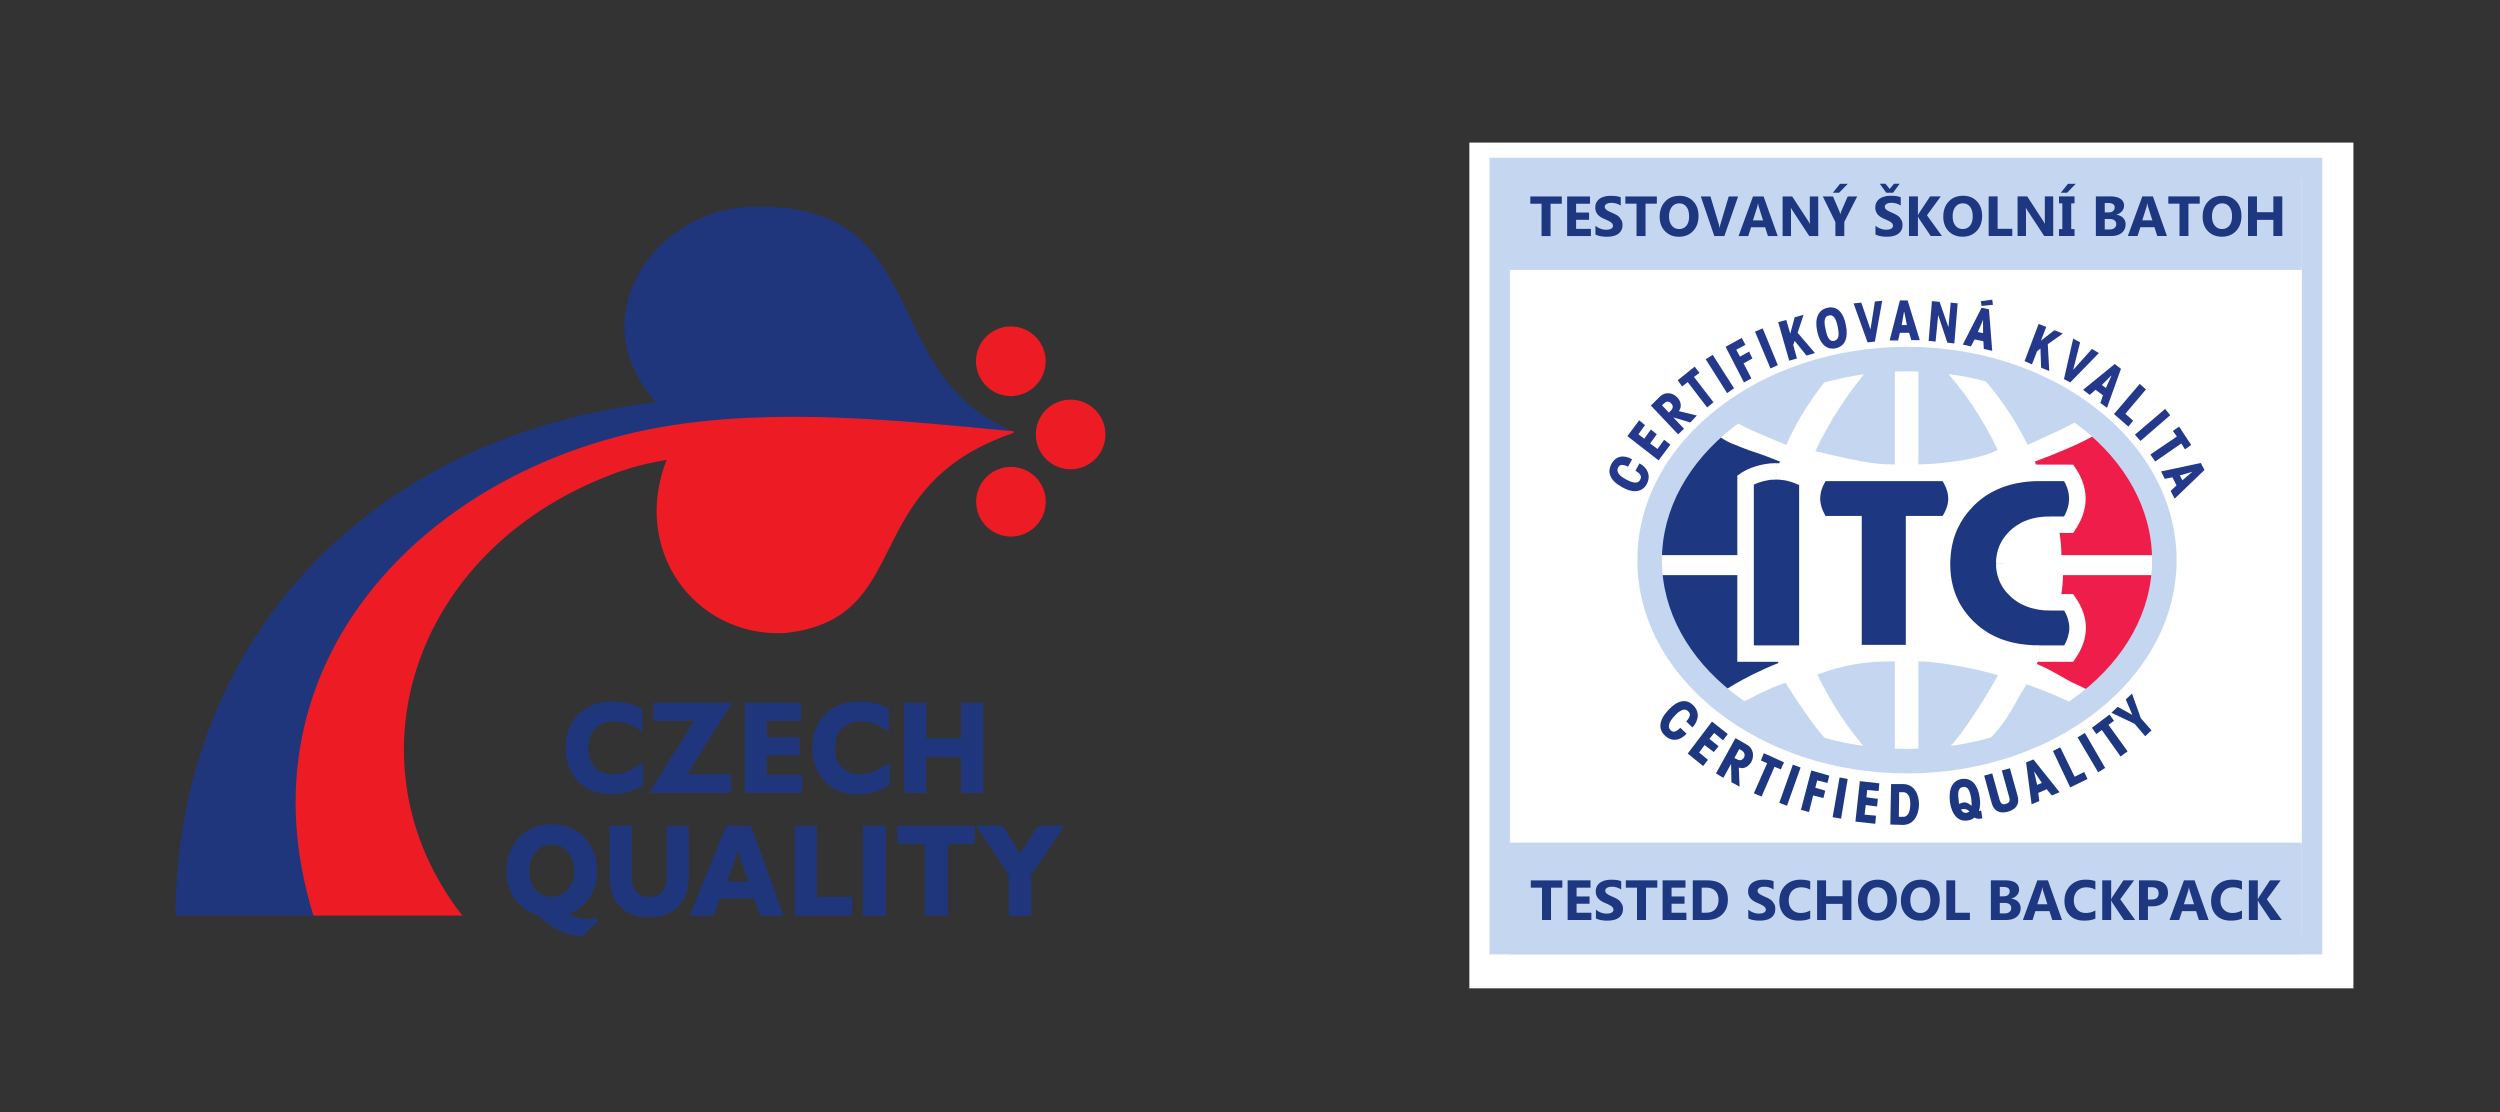
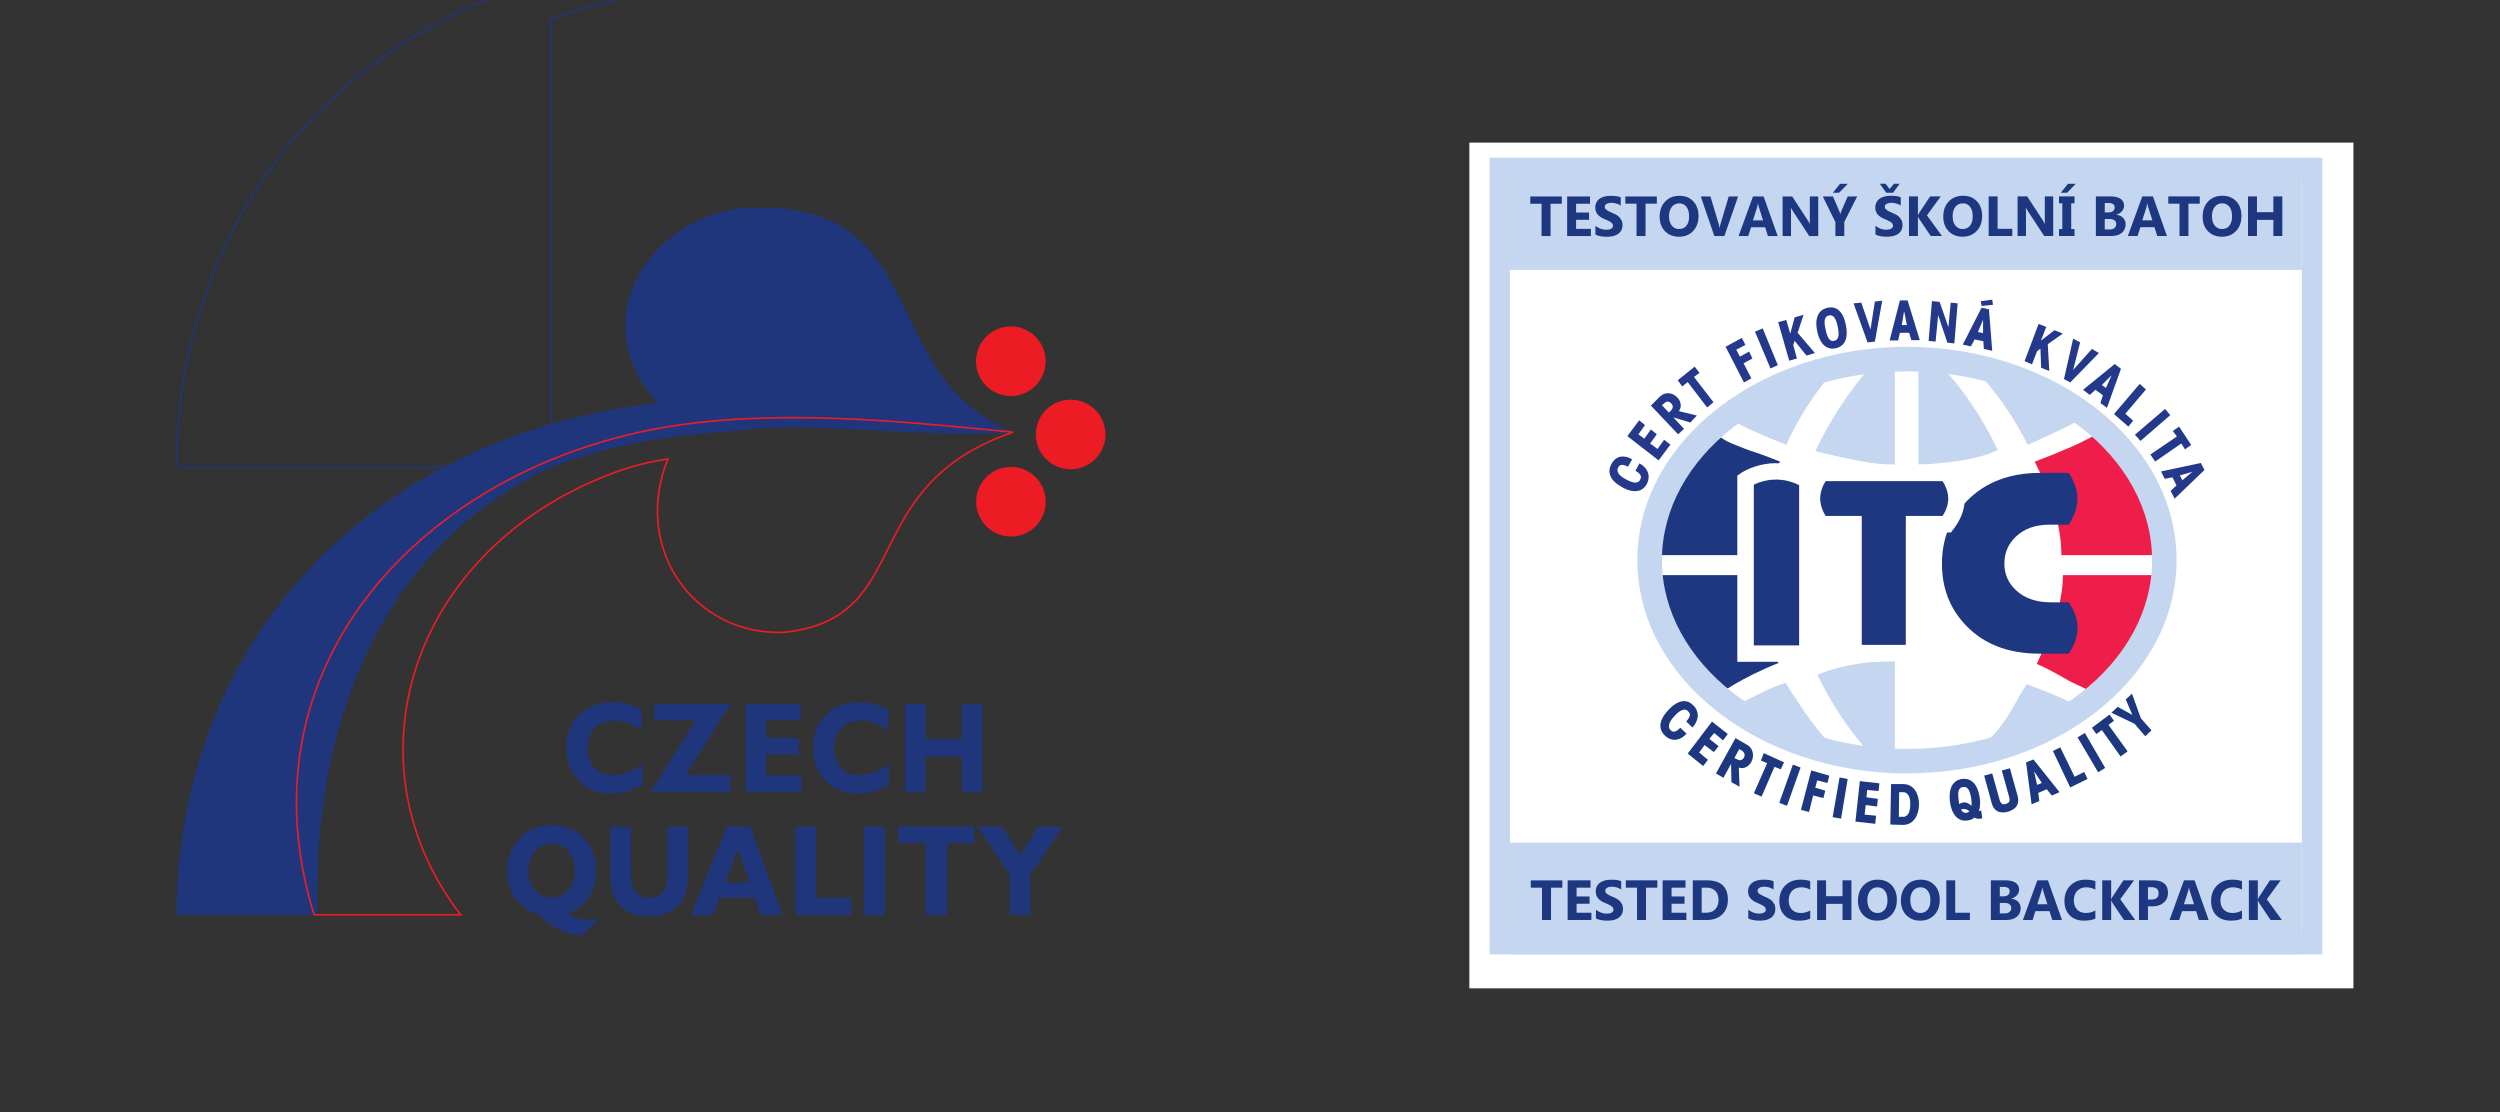
<svg xmlns="http://www.w3.org/2000/svg" id="svg1" width="1000" height="445" version="1.1" viewBox="0 0 264.583 117.74">
  <rect x="0" y="0" width="264.583" height="117.74" fill="#333333" stroke="none" />
  <defs id="defs1">
    <clipPath id="clip-18">
      <path id="path19" d="M1089.871 1601.516h64.438v61.644h-64.438zm0 0" clip-rule="nonzero" />
    </clipPath>
    <clipPath id="clip-19">
      <path id="path20" d="M983.172 1601.516h92.84v61.789h-92.84zm0 0" clip-rule="nonzero" />
    </clipPath>
  </defs>
  <g id="layer1">
    <g id="g97" clip-path="url(#clip-18)" transform="matrix(1.452 0 0 1.452 -1426.986 -2310.312)">
      <path id="path97" fill="#fff" fill-opacity="1" fill-rule="nonzero" d="M1089.871 1663.305h64.438v-61.79h-64.438zm0 0" />
    </g>
    <path id="path98" fill="#c5d7f0" fill-opacity="1" fill-rule="evenodd" d="M205.434 38.735c2.341 2.455 4.331 5.432 5.993 8.879-1.497.8-4.394 1.378-8.397 1.57V38.6h.912c.743 0 1.327.05 1.492.192v-.056" style="stroke-width:1.452" />
    <path id="path99" fill="#c5d7f0" fill-opacity="1" fill-rule="evenodd" d="M220.073 44.416c-.578.414-2.489 1.321-5.477 2.67-1.429-2.868-3.17-5.375-5.08-7.438a32.473 32.473 0 0 1 10.558 4.768" style="stroke-width:1.452" />
    <path id="path100" fill="#ee1d4a" fill-opacity="1" fill-rule="evenodd" d="M221.752 46.015c1.99 1.457 3.566 3.447 4.723 5.76 1.185 2.4 1.763 4.712 1.763 6.975h-10.075c0-2.92-.993-6.31-2.818-9.894 2.818-1.055 5.057-2.041 6.407-2.841" style="stroke-width:1.452" />
    <path id="path101" fill="#fff" fill-opacity="1" fill-rule="evenodd" d="M203.03 51.061c2.404 0 5.579-.414 9.224-1.633.494.805 1.186 2.047 1.679 4.083.539 2.04.913 3.833.913 5.239H203.03V51.06" style="stroke-width:1.452" />
    <path id="path102" fill="#fff" fill-opacity="1" fill-rule="evenodd" d="M214.846 60.87c0 2.455-.913 5.296-2.592 8.466-.997-.386-2.489-.772-4.314-1.106-1.928-.408-3.584-.55-4.91-.465V60.87h11.816" style="stroke-width:1.452" />
    <path id="path103" fill="#ee1d4a" fill-opacity="1" fill-rule="evenodd" d="M228.238 60.87c0 2.234-.663 4.633-1.843 7.003-1.247 2.455-2.823 4.388-4.479 5.71-.414-.25-1.344-.8-2.256-1.191-.874-.357-2.45-1.458-4.105-2.12 1.944-4.106 2.772-6.89 2.772-9.402h9.911" style="stroke-width:1.452" />
    <path id="path104" fill="#c5d7f0" fill-opacity="1" fill-rule="evenodd" d="M220.073 74.853c-2.574 1.984-6.078 3.39-10.223 4.048a15.537 15.537 0 0 0 2.155-2.399c.584-.799 1.123-1.763 1.576-2.59.46-.88 1.14-1.736.85-1.515 3.153 1.129 5.064 2.064 5.642 2.456" style="stroke-width:1.452" />
-     <path id="path105" fill="#c5d7f0" fill-opacity="1" fill-rule="evenodd" d="m205.598 79.814-2.568.136v-9.979c2.653.136 5.573.686 8.436 1.491-2.279 3.997-4.354 7.025-5.868 8.352" style="stroke-width:1.452" />
    <path id="path106" fill="#c5d7f0" fill-opacity="1" fill-rule="evenodd" d="M188.968 72.261c1.95 3.113 3.73 5.568 4.916 6.64-3.42-.658-6.906-2.12-10.405-4.105 1.82-.885 3.669-1.962 5.489-2.535" style="stroke-width:1.452" />
    <path id="path107" fill="#c5d7f0" fill-opacity="1" fill-rule="evenodd" d="M200.54 69.97v9.98l-2.59-.137c-2.24-2.511-3.981-5.074-5.62-8.408 1.078-.414 3.708-1.435 8.21-1.435" style="stroke-width:1.452" />
    <path id="path108" fill="#1d3780" fill-opacity="1" fill-rule="evenodd" d="M185.464 60.87c0 2.376.85 5.075 2.761 9.293-4.003 1.6-6.242 3.278-6.492 3.42-1.99-1.656-3.583-3.782-4.66-6.147-1.078-2.455-1.662-4.717-1.662-6.566h10.053" style="stroke-width:1.452" />
    <path id="path109" fill="#fff" fill-opacity="1" fill-rule="evenodd" d="M200.54 60.87v6.895c-2.341 0-5.409.522-9.083 1.57-.493-.714-1.157-2.12-1.74-3.968-.664-1.928-.993-3.448-.993-4.497h11.816" style="stroke-width:1.452" />
    <path id="path110" fill="#fff" fill-opacity="1" fill-rule="evenodd" d="M200.54 51.305v7.445h-11.816c0-2.926.907-5.818 2.529-9.237 3.878 1.242 7.025 1.792 9.287 1.792" style="stroke-width:1.452" />
    <path id="path111" fill="#c5d7f0" fill-opacity="1" fill-rule="evenodd" d="M197.95 38.735c.249 0 .578-.086.748-.086.25 0 .578-.05.907-.05h.935v10.585c-.935 0-2.177-.107-3.668-.385s-3.153-.664-4.752-1.05c1.497-3.197 3.505-6.23 5.83-8.958v-.056" style="stroke-width:1.452" />
    <path id="path112" fill="#c5d7f0" fill-opacity="1" fill-rule="evenodd" d="M193.72 39.648c-1.849 2.256-3.505 4.768-4.667 7.439-3.005-1.208-4.916-2.064-5.58-2.592 2.49-2.256 5.994-3.912 10.246-4.847" style="stroke-width:1.452" />
    <path id="path113" fill="#1d3780" fill-opacity="1" fill-rule="evenodd" d="M188.39 48.856c-.579.935-1.242 2.45-1.826 4.462-.686 2.041-1.1 3.89-1.1 5.432h-10.217c.578-5.375 2.818-9.679 6.486-12.735.335.272.913.663 1.576.936.664.243 1.577.663 2.404.907.85.278 1.849.663 2.677.998" style="stroke-width:1.452" />
    <path id="path114" fill="#1d3780" fill-opacity="1" fill-rule="evenodd" d="M218.94 69.177h-3.108c-3.26 0-5.834-.981-7.733-2.948-1.713-1.764-2.575-3.947-2.575-6.55 0-2.619.868-4.83 2.608-6.628 1.934-2.007 4.542-3.005 7.82-3.005h2.987c1.22 1.815 1.22 3.64 0 5.483h-2.075c-1.457 0-2.63.425-3.52 1.27-.812.766-1.214 1.718-1.214 2.852 0 1.123.414 2.059 1.242 2.83.907.844 2.131 1.264 3.674 1.264h1.893c1.248 1.809 1.248 3.623 0 5.432" style="stroke-width:1.452" />
-     <path id="path115" fill="#fff" fill-opacity="1" fill-rule="nonzero" d="M215.832 68.304h3.107v1.74h-3.107zm-8.363-1.475 1.265-1.207.158.17.34.306.17.147.176.148.182.136.181.13.187.126.193.125.193.119.198.107.409.215.21.09.43.182.221.08.233.074.227.068.232.068.238.063.244.056.25.051.25.045.254.04.261.033.266.029.267.023.272.023.278.017h.573v1.741l-.635-.014-.318-.015-.306-.023-.306-.03-.3-.034-.301-.04-.295-.044-.295-.05-.29-.063-.277-.069-.283-.068-.284-.08-.266-.085-.273-.086-.266-.101-.26-.102-.511-.227-.25-.119-.244-.13-.238-.143-.238-.136-.232-.148-.227-.158-.227-.165-.221-.164-.21-.17-.215-.182-.204-.187-.199-.193-.198-.198zm-2.824-7.15h1.758v.227l.015.222v.22l.023.216.017.21.023.215.034.205.033.21.04.198.044.204.045.198.051.193.057.193.062.193.063.187.147.363.08.187.17.351.09.176.102.176.204.329.113.17.119.164.119.159.125.159.13.159.137.158.142.153.142.148-1.264 1.207-.176-.181-.164-.181-.165-.188-.306-.385-.147-.193-.143-.198-.26-.409-.125-.21-.12-.203-.112-.216-.108-.221-.107-.216-.096-.22-.09-.227-.086-.227-.08-.227-.073-.232-.069-.233-.068-.238-.056-.238-.051-.238-.045-.244-.04-.244-.039-.25-.029-.249-.029-.255-.017-.25-.014-.26v-.256zm2.852-7.234 1.27 1.207-.147.16-.283.317-.131.158-.125.16-.119.17-.125.164-.107.17-.108.176-.107.17-.09.176-.096.175-.09.176-.09.182-.074.18-.08.188-.068.187-.136.386-.051.192-.05.199-.052.204-.045.204-.033.199-.04.215-.027.204-.029.216-.033.43-.015.222-.014.227v.226h-1.758l.014-.521.015-.261.023-.255.023-.25.035-.255.034-.25.039-.249.101-.487.057-.239.062-.243.148-.465.08-.233.181-.453.096-.227.101-.221.108-.222.119-.215.119-.21.125-.21.13-.21.137-.203.147-.199.142-.204.477-.578.17-.187.175-.182zm8.454-3.272v1.747h-.572l-.284.017-.272.023-.272.018-.267.033-.26.033-.261.045-.5.09-.249.063-.238.056-.238.074-.232.074-.227.074-.227.08-.221.096-.216.09-.215.097-.204.102-.21.113-.397.227-.193.125-.192.13-.188.137-.362.283-.176.16-.176.152-.17.165-.164.17-1.27-1.208.198-.199.204-.192.21-.193.215-.182.216-.175.227-.17.226-.165.227-.159.233-.147.238-.147.499-.272.25-.125.254-.12.522-.215.544-.193.278-.085.272-.074.284-.074.289-.069.289-.062.295-.05.3-.052.3-.039.307-.035.306-.027.312-.023.312-.015.317-.014zm3.72.391-.732 1.356h-2.988v-1.747h2.988zm-.732-.39h.471l.26.39zm0 7.228v-1.74l-.737.39.096-.152.096-.148.159-.294.068-.148.062-.142.057-.142.05-.148.046-.136.039-.143.029-.142.029-.136.017-.137.024-.272v-.273l-.024-.272-.017-.136-.029-.137-.029-.142-.08-.272-.17-.425-.074-.148-.08-.142-.08-.147-.09-.148-.095-.147 1.463-.964.124.193.12.192.113.193.101.199.09.198.09.193.08.204.068.198.063.205.056.204.09.408.03.21.017.204.017.21v.408l-.017.21-.018.204-.029.21-.09.408-.056.204-.063.204-.068.199-.08.204-.085.204-.096.192-.102.199-.226.397-.125.187zm.738-.396-.261.396h-.477l.738-.396m-2.807-1.344h2.07v1.74h-2.07zm-2.92 2.761-1.22-1.253.097-.09.107-.09.102-.09.113-.08.102-.085.119-.08.107-.074.119-.069.119-.074.119-.062.113-.068.125-.063.125-.056.13-.051.125-.05.131-.052.13-.045.137-.045.137-.039.272-.068.136-.03.142-.028.143-.023.147-.024.142-.017.148-.017.295-.024H216.865v1.741h-.357l-.227.023-.215.023-.108.018-.101.017-.204.045-.096.018-.09.029-.193.056-.085.03-.09.039-.086.027-.17.08-.08.04-.17.09-.074.038-.074.051-.08.051-.068.05-.08.057-.062.057-.074.057-.068.056zm-.941 2.228h-1.758v-.374l.014-.12.015-.124.017-.125.018-.119.045-.238.027-.113.034-.12.029-.118.119-.34.05-.114.046-.107.05-.108.057-.107.057-.102.062-.107.057-.102.136-.204.221-.289.086-.09.08-.09.085-.096.17-.17 1.22 1.253-.063.057-.057.062-.056.057-.051.062-.045.063-.057.056-.09.125-.039.063-.045.062-.033.062-.04.063-.034.074-.034.056-.033.075-.03.062-.056.136-.017.074-.023.074-.03.069-.034.147-.015.08-.017.074-.034.238-.014.17zm.964 2.195-1.197 1.27-.096-.09-.09-.086-.08-.086-.085-.095-.159-.182-.08-.096-.068-.101-.074-.096-.068-.102-.062-.101-.063-.108-.056-.107-.057-.102-.05-.107-.057-.108-.045-.113-.04-.107-.045-.12-.101-.34-.028-.118-.029-.114-.023-.125-.017-.124-.018-.114-.014-.124-.015-.12v-.374h1.758v.17l.014.159.034.238.017.068.015.074.017.074.045.148.045.136.03.068.027.063.029.068.068.136.033.063.12.187.09.125.044.056.051.069.057.056.05.063.12.119zm3.073 1.026v1.746l-.318-.014h-.312l-.147-.018-.153-.014-.148-.023-.147-.018-.153-.023-.142-.03-.148-.033-.142-.033-.142-.029-.142-.04-.409-.136-.124-.05-.261-.114-.125-.056-.13-.063-.12-.068-.125-.074-.119-.068-.119-.08-.107-.08-.12-.08-.107-.085-.101-.086-.108-.09-.101-.096 1.196-1.27.068.063.069.056.074.063.074.056.074.051.08.051.073.05.08.052.08.045.086.045.085.039.084.045.086.039.09.033.096.04.09.029.097.033.096.029.102.029.101.023.102.03.101.017.114.023.107.017.113.024h.113l.114.017h.119l.124.014.25.015zm2.62.385-.727 1.361h-1.893v-1.746h1.893zm-.727-.385h.465l.261.385zm0 7.172v-1.74l-.725.38.101-.148.09-.142.086-.147.08-.148.068-.142.125-.284.09-.272.033-.136.035-.142.029-.131.023-.13.015-.137.014-.13v-.274l-.014-.13-.015-.137-.023-.13-.057-.273-.039-.136-.045-.136-.045-.143-.062-.136-.063-.148-.068-.136-.08-.142-.085-.153-.09-.143-.102-.147 1.452-.98.124.186.125.193.114.193.101.198.096.199.09.193.08.204.074.198.068.198.057.21.05.204.04.199.029.21.023.204.014.21v.408l-.014.204-.023.21-.03.21-.039.198-.05.21-.057.198-.068.204-.074.199-.08.204-.09.193-.096.198-.101.199-.114.192-.125.193-.124.187zm.726-.38-.26.38h-.466zm0 0" style="stroke-width:1.452" />
    <path id="path116" fill="#1d3780" fill-opacity="1" fill-rule="evenodd" d="M196.152 69.126V55.478h-3.402c-1.253-1.774-1.372-3.583 0-5.432h13.296c1.338 1.815 1.366 3.63 0 5.432h-3.464v13.648h-6.43" style="stroke-width:1.452" />
    <path id="path117" fill="#fff" fill-opacity="1" fill-rule="nonzero" d="m196.152 54.605.884.873v13.648h-1.763V55.478l.879-.873m0 0h.884v.873zm-4.122 1.372.72-1.372h3.402v1.746h-3.402zm.72.374h-.454l-.266-.374zm0-7.178v1.747l.709-.358-.108.148-.101.153-.09.142-.16.295-.067.136-.057.143-.05.136-.046.136-.04.137-.028.136-.028.13-.017.132-.015.136-.014.125v.267l.014.13.018.137.023.13.033.131.028.137.04.136.1.272.063.143.068.136.074.142.08.148.086.142.096.142.095.148-1.434.998-.13-.187-.12-.188-.113-.192-.107-.188-.102-.192-.09-.199-.086-.193-.08-.198-.068-.199-.062-.204-.05-.198-.046-.21-.039-.204-.023-.204-.018-.21v-.414l.015-.21.017-.21.028-.204.04-.215.056-.204.056-.21.069-.204.074-.204.09-.204.09-.21.107-.193.113-.204.125-.198.13-.199.143-.192zm-.709.363.267-.363h.442zm14.714 0-.71 1.384H192.75v-1.747h13.296zm-.71-.363h.443l.267.363zm0 7.178v-1.746l-.702.352.107-.148.102-.147.09-.143.085-.142.074-.142.069-.136.062-.143.05-.136.052-.13.039-.137.035-.137.027-.125.023-.136.015-.125.014-.13v-.137l-.014-.26-.017-.126-.024-.13-.027-.137-.035-.136-.04-.13-.05-.143-.057-.136-.062-.143-.062-.136-.08-.142-.08-.148-.096-.147-.204-.295 1.418-1.026.136.193.13.187.12.192.113.205.107.192.096.199.09.198.08.21.068.198.063.21.056.199.045.21.034.204.023.21.017.215v.414l-.017.21-.023.21-.034.21-.04.203-.056.21-.056.204-.074.204-.08.204-.09.199-.097.204-.108.198-.113.193-.125.193-.13.198-.143.188zm.704-.351-.266.351h-.437zm-5.052-.522.885-.873h3.464v1.746h-3.464l-.885-.873m0 0v-.873h.885zm.885 14.515-.885-.867V55.478h1.763v13.648zm.878-.867v.867h-.878zm-8.187 0h1.763l-.884-.879h6.43v1.746h-6.43zm.879.867h-.879v-.867zm0 0" style="stroke-width:1.452" />
    <path id="path118" fill="#1d3780" fill-opacity="1" fill-rule="evenodd" d="M184.738 69.177V50.8c.913-.602 2.229-.92 3.255-.908 1.168.015 2.075.284 3.288.908v18.376h-6.543" style="stroke-width:1.452" />
    <path id="path119" fill="#fff" fill-opacity="1" fill-rule="nonzero" d="m184.256 50.075 1.355.726v18.376h-1.746V50.8Zm-.391.726v-.466l.391-.26zm4.133-1.775-.014 1.73h-.08l-.255.017h-.176l-.181.023-.096.014-.181.034-.096.017-.09.023-.096.018-.096.023-.09.023-.09.03-.096.027-.272.085-.09.04-.085.029-.086.039-.086.033-.08.04-.085.039-.221.119-.074.045-.068.039-.958-1.446.101-.068.114-.063.107-.062.113-.062.108-.051.113-.063.113-.05.119-.051.113-.045.12-.051.475-.159.125-.034.238-.069.12-.029.124-.027.238-.045.125-.024.238-.033.125-.017.12-.015.113-.014h.238l.119-.015zm4.157 1.775h-1.747l.476.765-.107-.05-.204-.102-.102-.045-.101-.051-.09-.034-.102-.045-.181-.08-.182-.068-.085-.029-.09-.033-.086-.03-.255-.067-.08-.03-.09-.017-.08-.017-.085-.018-.08-.017-.09-.018h-.086l-.08-.014-.09-.015h-.085l-.09-.014-.182-.015h-.191l.014-1.729h.244l.238.015.113.014.12.015.113.014.119.015.119.023.226.033.114.03.113.023.113.029.107.027.114.03.34.1.113.04.107.04.114.044.113.04.113.044.113.051.114.045.113.057.113.05.119.057.113.057.12.056.118.063zm-.477-.772.477.239v.533zm-.397 20.015-.873-.867V50.8h1.747v18.376Zm.874-.867v.867h-.874zm-8.29 0h1.746l-.873-.873h6.543v1.735h-6.543zm.873.867h-.873v-.867Zm0 0" style="stroke-width:1.452" />
    <path id="path120" fill="#c5d7f0" fill-opacity="1" fill-rule="nonzero" d="M201.822 39.302c-7.207 0-13.733 2.28-18.45 5.965-4.621 3.611-7.485 8.573-7.485 14.016 0 5.437 2.864 10.399 7.485 14.01 4.717 3.686 11.238 5.965 18.45 5.965s13.738-2.28 18.45-5.965c4.627-3.611 7.49-8.573 7.49-14.01 0-5.443-2.863-10.405-7.49-14.022-4.712-3.68-11.238-5.96-18.445-5.96zm0-2.597c7.79 0 14.883 2.495 20.037 6.526 5.245 4.094 8.494 9.77 8.494 16.052 0 6.276-3.249 11.952-8.494 16.051-5.154 4.026-12.247 6.52-20.043 6.52-7.79 0-14.884-2.494-20.038-6.52-5.244-4.093-8.493-9.775-8.493-16.051 0-6.283 3.249-11.958 8.493-16.052 5.154-4.031 12.248-6.526 20.038-6.526" style="stroke-width:1.452" />
    <path id="path121" fill="#c5d7f0" fill-opacity="1" fill-rule="nonzero" d="m245.775 17.779-1.083 1.088H158.72v-2.171h85.973zm-1.083-1.083h1.083v1.083zm0 84.312-1.077-1.083V17.78h2.16v82.146zm1.083-1.083v1.083h-1.083zm-88.134 0 1.078-1.089h85.973v2.172H158.72zm1.078 1.083h-1.078v-1.083zm0-84.312 1.083 1.083v82.146h-2.16V17.78Zm-1.078 1.083v-1.083h1.078zm0 0" style="stroke-width:1.452" />
    <path id="path122" fill="#c5d7f0" fill-opacity="1" fill-rule="nonzero" d="M159.796 28.568h83.814V16.752h-83.814zm0 0" style="stroke-width:1.452" />
    <path id="path123" fill="#c5d7f0" fill-opacity="1" fill-rule="nonzero" d="M159.796 100.997h83.814V89.18h-83.814zm0 0" style="stroke-width:1.452" />
    <path id="path124" fill="#24398b" fill-opacity="1" fill-rule="evenodd" d="M172.735 48.612c-.856-.51-1.752-.391-2.217.544-.431.856-.12 1.712 1.168 2.41 1.242.703 2.177.47 2.602-.346.471-.896.045-1.752-.776-2.183l-.426.777c.392.238.743.55.505.935-.153.392-.624.471-1.48 0-.896-.464-1.049-.895-.856-1.281.159-.278.391-.391 1.049-.08l.43-.777" style="stroke-width:1.452" />
    <path id="path125" fill="#24398b" fill-opacity="1" fill-rule="evenodd" d="m176.783 47.053-.663-.51-.698.974-.782-.583.703-.97-.624-.51-.697.975-.624-.465.698-.975-.618-.505-1.248 1.673 3.306 2.568zm0 0" style="stroke-width:1.452" />
    <path id="path126" fill="#24398b" fill-opacity="1" fill-rule="evenodd" d="m177.6 45.964.623-.584-1.128-1.208 1.792.545.697-.738-1.905-.47c.391-.505.153-1.128-.159-1.44-.499-.545-1.281-.618-1.825-.12l-.976.976zm-1.713-3.079.233-.193c.238-.232.504-.272.743 0 .232.233.232.505-.04.777l-.198.199-.737-.783" style="stroke-width:1.452" />
    <path id="path127" fill="#24398b" fill-opacity="1" fill-rule="evenodd" d="m179.862 39.46-.51-.657-1.792 1.44.47.658.585-.465 2.058 2.687.669-.55-2.064-2.682zm0 0" style="stroke-width:1.452" />
-     <path id="path128" fill="#24398b" fill-opacity="1" fill-rule="evenodd" d="m180.52 38.02 2.262 3.584.737-.51-2.256-3.539zm0 0" style="stroke-width:1.452" />
    <path id="path129" fill="#24398b" fill-opacity="1" fill-rule="evenodd" d="m182.623 36.7 1.945 3.775.783-.43-.823-1.594.936-.51-.352-.737-.97.544-.39-.737.975-.51-.391-.737zm0 0" style="stroke-width:1.452" />
    <path id="path130" fill="#24398b" fill-opacity="1" fill-rule="evenodd" d="m185.736 35.1 1.639 3.896.777-.352-1.6-3.89zm0 0" style="stroke-width:1.452" />
    <path id="path131" fill="#24398b" fill-opacity="1" fill-rule="evenodd" d="M189.473 35.299v.034l-.426-1.474-.856.232 1.168 4.082.817-.232-.392-1.44.153-.425 1.248 1.553.896-.266-1.832-2.144.63-1.905-.942.267zm0 0" style="stroke-width:1.452" />
    <path id="path132" fill="#24398b" fill-opacity="1" fill-rule="evenodd" d="M193.209 34.868c-.232-.97-.08-1.4.352-1.48.425-.113.742.232.935 1.208.193.975.074 1.36-.391 1.48-.425.08-.697-.233-.896-1.208m-.89.193c.266 1.287.97 2.024 1.984 1.791 1.01-.232 1.322-1.168 1.05-2.45-.239-1.326-.936-2.063-1.945-1.83-1.015.232-1.367 1.167-1.089 2.489" style="stroke-width:1.452" />
    <path id="path133" fill="#24398b" fill-opacity="1" fill-rule="evenodd" d="m198.425 31.908-.464 2.96-.976-2.84-.816.08 1.48 4.127.776-.08.777-4.326zm0 0" style="stroke-width:1.452" />
    <path id="path134" fill="#24398b" fill-opacity="1" fill-rule="evenodd" d="M201.89 31.795h-.817l-1.088 4.24h.896l.192-.816h.976l.232.777h.896zm-.08 2.608h-.544l.232-1.367h.045zm0 0" style="stroke-width:1.452" />
    <path id="path135" fill="#24398b" fill-opacity="1" fill-rule="evenodd" d="m206.448 32.027-.238 2.608-.935-2.687-.811-.08-.351 4.207.737.08.272-2.807.975 2.92.737.08.352-4.241zm0 0" style="stroke-width:1.452" />
    <path id="path136" fill="#24398b" fill-opacity="1" fill-rule="evenodd" d="m209.64 31.874.075.505 1.208-.12-.08-.544zm.857.856-.783-.158-1.984 3.895.856.193.391-.737.93.192.045.817.89.193zm-.624 2.529-.55-.119.55-1.287zm0 0" style="stroke-width:1.452" />
    <path id="path137" fill="#24398b" fill-opacity="1" fill-rule="evenodd" d="M216.02 36.036v-.04l.544-1.4-.811-.312-1.486 3.935.783.346.544-1.4.352-.272.074 2.024.861.351-.158-2.84 1.593-1.129-.89-.351zm0 0" style="stroke-width:1.452" />
    <path id="path138" fill="#24398b" fill-opacity="1" fill-rule="evenodd" d="m221.395 36.932-1.985 2.217.737-2.92-.737-.386-.975 4.28.663.352 3.034-3.112zm0 0" style="stroke-width:1.452" />
    <path id="path139" fill="#24398b" fill-opacity="1" fill-rule="evenodd" d="m224.468 39.035-.658-.51-3.351 2.727.703.545.618-.545.783.584-.273.817.698.51zm-1.594 2.024-.43-.311.975-.976h.039zm0 0" style="stroke-width:1.452" />
    <path id="path140" fill="#24398b" fill-opacity="1" fill-rule="evenodd" d="m223.73 43.82 1.52 1.327.505-.623-.822-.737 2.183-2.574-.664-.585zm0 0" style="stroke-width:1.452" />
    <path id="path141" fill="#24398b" fill-opacity="1" fill-rule="evenodd" d="m229.14 43.276-3.193 2.728.585.663 3.152-2.727zm0 0" style="stroke-width:1.452" />
    <path id="path142" fill="#24398b" fill-opacity="1" fill-rule="evenodd" d="m231.243 47.557.658-.465-1.281-1.945-.664.465.431.584-2.807 1.906.51.742 2.762-1.91zm0 0" style="stroke-width:1.452" />
    <path id="path143" fill="#24398b" fill-opacity="1" fill-rule="evenodd" d="m233.307 49.74-.391-.743-4.201.896.385.783.817-.16.43.857-.623.584.425.817zm-2.336 1.089-.272-.51 1.321-.386zm0 0" style="stroke-width:1.452" />
    <path id="path144" fill="#1d3780" fill-opacity="1" fill-rule="evenodd" d="M179.12 76.99c.657-.703.816-1.678.038-2.381-.663-.658-1.599-.545-2.608.55-1.015 1.088-1.049 2.024-.351 2.687.737.698 1.633.545 2.296-.198l-.663-.624c-.312.318-.698.584-1.01.272-.312-.272-.312-.777.392-1.514.657-.742 1.168-.822 1.44-.51.266.238.311.51-.193 1.089l.658.629" style="stroke-width:1.452" />
    <path id="path145" fill="#1d3780" fill-opacity="1" fill-rule="evenodd" d="m180.248 81.072.51-.657-.936-.777.579-.782.975.737.51-.618-.975-.777.505-.624.935.777.505-.664-1.673-1.32-2.568 3.384zm0 0" style="stroke-width:1.452" />
    <path id="path146" fill="#1d3780" fill-opacity="1" fill-rule="evenodd" d="m181.608 81.855.783.465.816-1.48.035 1.95.862.465-.08-2.024c.584.233 1.089-.193 1.321-.584.352-.663.199-1.48-.465-1.831l-1.208-.698zm2.455-2.574.233.119c.312.192.43.47.272.782-.193.306-.465.352-.777.153l-.232-.113.505-.941" style="stroke-width:1.452" />
    <path id="path147" fill="#1d3780" fill-opacity="1" fill-rule="evenodd" d="m188.463 81.424.346-.743-2.137-.97-.312.777.663.278-1.406 3.192.817.346 1.366-3.152zm0 0" style="stroke-width:1.452" />
    <path id="path148" fill="#1d3780" fill-opacity="1" fill-rule="evenodd" d="m189.745 80.92-1.44 4.048.816.312 1.44-4.049zm0 0" style="stroke-width:1.452" />
    <path id="path149" fill="#1d3780" fill-opacity="1" fill-rule="evenodd" d="M191.69 81.543 190.6 85.71l.856.227.431-1.752 1.089.278.198-.782-1.055-.312.199-.777 1.089.272.192-.777zm0 0" style="stroke-width:1.452" />
    <path id="path150" fill="#1d3780" fill-opacity="1" fill-rule="evenodd" d="m194.689 82.28-.737 4.207.896.153.697-4.201zm0 0" style="stroke-width:1.452" />
    <path id="path151" fill="#1d3780" fill-opacity="1" fill-rule="evenodd" d="m198.465 87.185.08-.857-1.208-.113.12-1.015 1.201.153.08-.81-1.208-.16.08-.776 1.208.113.08-.816-2.064-.233-.47 4.281zm0 0" style="stroke-width:1.452" />
    <path id="path152" fill="#1d3780" fill-opacity="1" fill-rule="evenodd" d="M200.994 83.84h.43c.506 0 .778.544.744 1.32 0 .777-.278 1.327-.783 1.288h-.425zm-.936 3.424 1.327.04c1.089 0 1.673-.936 1.712-2.144 0-1.168-.544-2.138-1.632-2.177h-1.327l-.08 4.28" style="stroke-width:1.452" />
    <path id="path153" fill="#1d3780" fill-opacity="1" fill-rule="evenodd" d="M207.69 85.631c.391-.04.584.074.743.267l-.272.119c-.272.039-.47-.04-.624-.352l.153-.035m1.985.153-.153.04h-.08c.119-.386.159-.857.08-1.401-.193-1.327-.817-2.104-1.866-1.985-1.054.154-1.446 1.089-1.287 2.45.193 1.321.856 2.103 1.871 1.945.312-.034.545-.153.737-.307.153.114.352.154.624.114l.193-.035zm-2.376-1.049c-.153-.975 0-1.4.47-1.44.432-.08.704.272.857 1.242.039.312.039.584.039.743-.425-.352-.664-.392-.896-.352-.193.04-.352.12-.43.159 0-.08-.04-.199-.04-.352" style="stroke-width:1.452" />
    <path id="path154" fill="#1d3780" fill-opacity="1" fill-rule="evenodd" d="m211.858 81.543.777 2.801c.113.43.039.624-.352.737-.346.12-.539-.033-.658-.425l-.782-2.801-.85.232.81 2.96c.199.698.743 1.128 1.718.856 1.01-.312 1.202-.935 1.01-1.672l-.817-2.92-.856.232" style="stroke-width:1.452" />
    <path id="path155" fill="#1d3780" fill-opacity="1" fill-rule="evenodd" d="m215.203 80.375-.777.312.584 4.434.817-.346-.114-.856.896-.391.545.663.816-.352zm.896 2.49-.505.198-.312-1.367h.04zm0 0" style="stroke-width:1.452" />
    <path id="path156" fill="#1d3780" fill-opacity="1" fill-rule="evenodd" d="m219.098 83.335 1.832-.896-.352-.737-1.015.504-1.52-3.112-.776.385zm0 0" style="stroke-width:1.452" />
    <path id="path157" fill="#1d3780" fill-opacity="1" fill-rule="evenodd" d="m219.875 78.039 2.183 3.697.737-.465-2.143-3.697zm0 0" style="stroke-width:1.452" />
    <path id="path158" fill="#1d3780" fill-opacity="1" fill-rule="evenodd" d="m223.73 76.287-.47-.663-1.865 1.4.464.663.585-.425 1.984 2.801.743-.544-2.024-2.807zm0 0" style="stroke-width:1.452" />
    <path id="path159" fill="#1d3780" fill-opacity="1" fill-rule="evenodd" d="m224.122 74.807-.664.624 2.45 1.168 1.128 1.32.664-.623-1.129-1.281-.935-2.608-.658.623.697 1.633zm0 0" style="stroke-width:1.452" />
    <path id="path160" fill="#1d3780" fill-opacity="1" fill-rule="nonzero" d="M165.29 21.56h-1.19v3.425h-.953V21.56h-1.19v-.765h3.333zm3.079 3.425h-2.512v-4.19h2.421v.765h-1.474v.936h1.372v.765h-1.372v.959h1.565zm.482-.159v-.935a1.79 1.79 0 0 0 1.157.425l.311-.03.222-.09.13-.136.045-.17-.068-.215-.193-.182-.289-.153-.357-.159c-.329-.136-.573-.3-.737-.499a1.109 1.109 0 0 1-.238-.714c0-.221.045-.403.13-.561.09-.16.21-.29.358-.392.153-.101.328-.175.527-.22.198-.052.408-.069.63-.069.22 0 .413.015.583.033.17.03.323.069.465.12v.878l-.227-.13-.255-.09-.266-.057-.244-.015-.295.03-.221.084-.142.13-.051.176.057.187.158.159.25.147.329.148c.17.074.317.147.453.22.13.08.25.171.34.273l.222.34c.05.125.08.272.08.448 0 .233-.046.425-.137.584-.086.159-.21.29-.363.386-.147.101-.329.17-.527.215a2.947 2.947 0 0 1-.64.063 3.55 3.55 0 0 1-.659-.057 1.966 1.966 0 0 1-.538-.176m6.498-3.266h-1.197v3.425h-.952v-3.425h-1.185v-.765h3.334zm2.336 3.499c-.601 0-1.09-.199-1.469-.584-.38-.392-.567-.902-.567-1.531 0-.664.193-1.197.578-1.605.38-.414.89-.612 1.526-.612.595 0 1.083.193 1.451.584.369.391.556.907.556 1.548 0 .663-.193 1.19-.579 1.599-.38.402-.878.6-1.496.6m.039-3.526a.948.948 0 0 0-.788.374c-.193.25-.295.579-.295.987 0 .42.101.748.295.986a.925.925 0 0 0 .765.363c.323 0 .584-.113.777-.351.193-.233.283-.562.283-.976 0-.436-.09-.776-.278-1.02a.907.907 0 0 0-.76-.363m6.226-.737-1.451 4.19h-1.066l-1.429-4.19h1.02l.874 2.914c.045.16.074.3.085.42H182c.014-.13.039-.272.09-.425l.867-2.91zm4.19 4.19h-1.032l-.3-.93h-1.486l-.3.93H184l1.525-4.19h1.122zm-1.548-1.656-.447-1.411a1.924 1.924 0 0 1-.074-.38h-.018l-.08.368-.453 1.423zm5.84 1.656h-.952l-1.724-2.63c-.101-.16-.175-.273-.215-.352h-.015c.018.147.024.374.024.68v2.302h-.89v-4.19h1.014l1.667 2.551.21.34h.017a3.882 3.882 0 0 1-.029-.578v-2.313h.89zm4.123-4.19-1.367 2.699v1.491h-.941v-1.474l-1.332-2.716h1.077l.674 1.565c.015.029.045.142.102.34.03-.142.057-.255.096-.329l.686-1.576zm-.998-1.338-.919.947h-.663l.76-.947zm2.931 5.37v-.936c.17.142.352.25.556.317.198.074.397.108.6.108l.313-.03.22-.09.131-.136.045-.17-.068-.215-.193-.182-.289-.153-.357-.159c-.329-.136-.573-.3-.737-.499a1.108 1.108 0 0 1-.238-.714c0-.221.045-.403.13-.561.09-.16.21-.29.358-.392.153-.101.328-.175.527-.22.198-.052.408-.069.63-.069.22 0 .413.015.583.033.17.03.324.069.465.12v.878l-.227-.13-.26-.09-.261-.057-.244-.015-.295.03-.221.084-.142.13-.045.176.05.187.16.159.249.147.329.148c.17.074.317.147.453.22.13.08.25.17.346.273l.215.34c.051.125.08.272.08.448 0 .233-.045.425-.136.584-.086.159-.21.29-.363.386-.148.101-.329.17-.527.215a2.948 2.948 0 0 1-.641.063c-.233 0-.448-.018-.658-.057a1.963 1.963 0 0 1-.538-.176m2.562-5.375-.697.953h-.726l-.686-.953h.601l.448.556.46-.556zm4.474 5.534h-1.19l-1.225-1.82-.114-.233h-.014v2.053h-.947v-4.19h.947v1.979h.014l.12-.233 1.156-1.746h1.128l-1.462 2.001zm2.177.074c-.6 0-1.094-.198-1.474-.584-.374-.391-.561-.902-.561-1.531 0-.663.187-1.196.572-1.604.386-.414.896-.613 1.526-.613.6 0 1.088.193 1.457.584.368.391.555.907.555 1.548 0 .663-.192 1.19-.578 1.599-.386.403-.879.601-1.497.601m.04-3.527a.958.958 0 0 0-.794.374c-.193.25-.29.579-.29.987 0 .42.096.748.29.987a.943.943 0 0 0 .77.363c.324 0 .585-.114.777-.352.188-.233.284-.561.284-.975 0-.437-.09-.777-.278-1.02a.908.908 0 0 0-.76-.364m5.228 3.453h-2.5v-4.19h.946v3.425h1.554zm4.332 0h-.953l-1.729-2.63c-.096-.16-.17-.273-.21-.352h-.014c.017.147.023.374.023.68v2.302h-.89v-4.19h1.02l1.662 2.552.21.34h.014a4.715 4.715 0 0 1-.023-.579v-2.313h.89zm2.257-4.19v.732h-.352v2.727h.352v.731h-1.645v-.731h.352v-2.727h-.352v-.732zm.13-1.338-.913.947h-.669l.76-.947zm2.127 5.528v-4.19h1.525c.47 0 .828.086 1.077.255.255.17.38.414.38.726 0 .227-.08.425-.227.595-.159.17-.351.29-.59.352v.014c.301.04.54.148.715.335a.902.902 0 0 1 .266.669c0 .38-.136.686-.408.913-.278.221-.652.334-1.128.334zm.94-3.493v.993h.42c.193 0 .346-.045.46-.143a.487.487 0 0 0 .17-.39c0-.307-.233-.46-.692-.46zm0 1.696v1.105h.511c.221 0 .397-.05.516-.158a.496.496 0 0 0 .187-.414.463.463 0 0 0-.181-.391c-.125-.096-.295-.143-.516-.143zm6.584 1.797h-1.027l-.295-.93h-1.49l-.301.93h-1.027l1.531-4.19h1.123zm-1.543-1.655-.448-1.412a2.03 2.03 0 0 1-.074-.38h-.023l-.074.368-.453 1.424zm5.013-1.77h-1.197v3.425h-.947v-3.424h-1.185v-.766h3.329zm2.341 3.499c-.6 0-1.094-.198-1.474-.584-.374-.391-.561-.902-.561-1.531 0-.663.187-1.196.572-1.604.386-.414.89-.613 1.531-.613.596 0 1.083.193 1.452.584.368.391.55.907.55 1.548 0 .663-.187 1.19-.573 1.599-.38.403-.884.601-1.497.601m.04-3.527a.958.958 0 0 0-.794.374c-.193.25-.29.579-.29.987 0 .42.096.748.29.987a.944.944 0 0 0 .77.363c.324 0 .585-.114.778-.352.187-.233.283-.561.283-.975 0-.437-.09-.777-.278-1.02a.923.923 0 0 0-.76-.364m6.357 3.453h-.947v-1.706h-1.735v1.706h-.947v-4.19h.947v1.673h1.735v-1.673h.947zm0 0" style="stroke-width:1.452" />
    <path id="path161" fill="#1d3780" fill-opacity="1" fill-rule="nonzero" d="M165.347 93.943h-1.197v3.425h-.952v-3.425h-1.19v-.77h3.339zm3.073 3.425h-2.512v-4.196h2.421v.771h-1.474v.936h1.372v.765h-1.372v.953h1.565zm.482-.164v-.936c.17.147.357.25.55.317.204.074.402.108.607.108l.312-.03.22-.09.131-.13.045-.17-.068-.221-.193-.176-.289-.159-.357-.158c-.329-.137-.573-.3-.737-.5a1.086 1.086 0 0 1-.238-.714c0-.215.045-.402.13-.561.09-.159.21-.29.357-.386.153-.101.33-.175.528-.226a2.84 2.84 0 0 1 .629-.069c.221 0 .414.015.584.034.17.029.323.068.465.125v.878l-.227-.13-.255-.096-.266-.057-.244-.014-.295.029-.221.085-.142.137-.045.17.05.193.16.159.248.142.33.153c.17.068.317.142.453.221.13.08.25.165.34.267l.221.34c.051.13.08.278.08.448 0 .232-.045.43-.136.59a1.08 1.08 0 0 1-.363.385c-.148.096-.33.17-.528.21a2.948 2.948 0 0 1-.64.062c-.233 0-.448-.017-.658-.056a1.966 1.966 0 0 1-.539-.176m6.498-3.26h-1.196v3.424h-.953v-3.424h-1.185v-.772h3.334zm3.079 3.424h-2.518V93.17h2.422v.772h-1.475v.935h1.372v.766h-1.372v.952h1.57zm.675 0V93.17h1.48c1.49 0 2.233.68 2.233 2.047 0 .652-.198 1.174-.606 1.565-.403.391-.947.584-1.627.584zm.94-3.424v2.653h.471c.409 0 .726-.119.964-.363.233-.25.346-.584.346-1.003 0-.403-.113-.715-.346-.947-.232-.227-.55-.34-.97-.34zm4.934 3.26v-.936c.17.148.357.25.55.318.198.074.402.107.6.107l.313-.029.226-.09.131-.13.045-.17-.068-.222-.193-.176-.29-.158-.356-.16c-.33-.136-.579-.3-.737-.498a1.086 1.086 0 0 1-.239-.714c0-.216.04-.403.131-.562a1.02 1.02 0 0 1 .357-.385c.153-.102.33-.176.528-.227a2.84 2.84 0 0 1 .629-.068c.221 0 .414.014.578.033.17.03.33.068.471.125v.879l-.233-.131-.255-.096-.26-.056-.244-.015-.295.03-.221.085-.143.136-.05.17.056.193.159.159.25.142.328.153c.17.068.318.142.454.221.13.08.244.165.34.267l.221.34c.051.13.074.278.074.448 0 .232-.039.43-.13.59-.09.158-.21.283-.363.385a1.51 1.51 0 0 1-.533.21 2.894 2.894 0 0 1-.635.062 3.55 3.55 0 0 1-.658-.056 1.846 1.846 0 0 1-.539-.176m6.555.017c-.306.143-.703.216-1.196.216-.647 0-1.151-.187-1.52-.561-.369-.38-.55-.885-.55-1.514 0-.67.204-1.214.618-1.633.414-.42.953-.624 1.616-.624.408 0 .754.05 1.032.153v.907c-.278-.164-.601-.25-.958-.25-.391 0-.71.126-.953.37-.238.249-.363.59-.363 1.009 0 .408.113.731.34.97.227.237.54.362.925.362.368 0 .703-.09 1.009-.272zm4.36.148H195v-1.707h-1.74v1.707h-.948v-4.196h.947v1.676H195v-1.673h.942zm2.739.068c-.607 0-1.095-.193-1.475-.584-.38-.391-.566-.901-.566-1.525 0-.664.192-1.202.578-1.61.385-.409.89-.613 1.525-.613.601 0 1.083.193 1.457.584.369.392.55.913.55 1.554 0 .658-.193 1.19-.578 1.593-.38.403-.879.601-1.491.601m.033-3.52a.958.958 0 0 0-.788.368c-.193.255-.295.584-.295.992 0 .414.102.743.295.986a.952.952 0 0 0 .771.363.95.95 0 0 0 .771-.351c.193-.238.29-.562.29-.981 0-.437-.096-.777-.278-1.015-.188-.244-.443-.363-.766-.363m4.508 3.521c-.607 0-1.094-.193-1.474-.584-.375-.391-.567-.901-.567-1.525 0-.664.192-1.202.578-1.61.386-.409.89-.613 1.525-.613.601 0 1.083.193 1.457.584.369.392.55.913.55 1.554 0 .658-.192 1.19-.572 1.593-.386.403-.885.601-1.497.601m.033-3.52a.966.966 0 0 0-.788.368c-.193.255-.29.584-.29.992 0 .414.097.743.29.986a.957.957 0 0 0 .766.363.954.954 0 0 0 .776-.351c.193-.238.29-.562.29-.981 0-.437-.096-.777-.278-1.015-.187-.244-.442-.363-.766-.363m5.228 3.453h-2.495V93.17h.941v3.425h1.554zm2.217 0V93.17h1.53c.466 0 .823.086 1.078.255.255.176.38.414.38.726 0 .227-.08.425-.232.596-.154.17-.346.289-.59.351v.017c.3.034.539.143.72.324a.946.946 0 0 1 .266.674c0 .386-.142.692-.414.913-.272.227-.652.34-1.128.34zm.947-3.498v.992h.414c.192 0 .351-.045.465-.142a.485.485 0 0 0 .164-.392c0-.306-.227-.459-.692-.459zm0 1.695v1.106h.51c.221 0 .391-.051.51-.154a.487.487 0 0 0 .188-.413c0-.17-.057-.3-.182-.397-.119-.097-.289-.142-.51-.142zm6.583 1.803h-1.027l-.3-.935h-1.491l-.295.935h-1.026l1.53-4.196h1.118zm-1.543-1.661-.448-1.406a1.438 1.438 0 0 1-.074-.38h-.023l-.074.363-.453 1.423zm5.075 1.514c-.306.142-.709.215-1.202.215-.64 0-1.145-.187-1.514-.561-.374-.38-.556-.885-.556-1.514 0-.67.21-1.214.624-1.633.414-.42.947-.624 1.61-.624.409 0 .755.051 1.038.153v.908c-.283-.165-.6-.25-.964-.25-.391 0-.709.125-.952.369-.239.25-.363.59-.363 1.009 0 .408.119.731.346.97.226.237.533.362.918.362.374 0 .709-.09 1.015-.272zm4.213.147h-1.19l-1.226-1.826-.107-.232h-.017v2.058h-.947V93.17h.947v1.985h.017l.113-.233 1.163-1.752h1.128l-1.463 2.002zm1.35-1.446v1.446h-.948V93.17h1.48c1.06 0 1.588.442 1.588 1.338 0 .42-.153.76-.454 1.021-.306.26-.708.391-1.213.391zm0-2.024V95.2h.368c.504 0 .76-.215.76-.658 0-.43-.256-.646-.76-.646zm6.423 3.47h-1.032l-.294-.935h-1.492l-.3.935h-1.02l1.524-4.196h1.123zm-1.542-1.661-.453-1.406a2.133 2.133 0 0 1-.074-.38h-.018l-.074.363-.46 1.423zm5.07 1.514c-.307.142-.704.215-1.197.215-.647 0-1.151-.187-1.52-.561-.368-.38-.55-.885-.55-1.514 0-.67.204-1.214.618-1.633.414-.42.953-.624 1.616-.624.408 0 .754.051 1.032.153v.908a1.842 1.842 0 0 0-.958-.25c-.391 0-.714.125-.953.369-.244.25-.363.59-.363 1.009 0 .408.114.731.346.97.227.237.533.362.919.362.368 0 .703-.09 1.01-.272zm4.218.147h-1.191l-1.225-1.826-.107-.232h-.018v2.058h-.947V93.17h.947v1.985h.018l.113-.233 1.157-1.752h1.128l-1.463 2.002zm0 0" style="stroke-width:1.452" />
    <path id="path163" fill="#ed1c24" fill-opacity="1" fill-rule="evenodd" d="M113.308 42.386a3.598 3.598 0 0 1 3.595 3.59 3.6 3.6 0 0 1-3.59 3.6c-1.978 0-3.6-1.61-3.6-3.595a3.6 3.6 0 0 1 3.595-3.595" style="stroke-width:1.452" />
    <path id="path164" fill="none" stroke="#ed1c24" stroke-linecap="butt" stroke-linejoin="miter" stroke-miterlimit="2.613" stroke-opacity="1" stroke-width=".174" d="M113.308 42.386a3.595 3.595 0 1 1 0 7.19 3.595 3.595 0 0 1 0-7.19zm0 0" />
    <path id="path165" fill="#ed1c24" fill-opacity="1" fill-rule="evenodd" d="M106.975 34.635c1.978 0 3.6 1.61 3.6 3.595a3.61 3.61 0 0 1-3.59 3.6 3.613 3.613 0 0 1-3.605-3.594 3.608 3.608 0 0 1 3.595-3.6" style="stroke-width:1.452" />
    <path id="path166" fill="none" stroke="#ed1c24" stroke-linecap="butt" stroke-linejoin="miter" stroke-miterlimit="2.613" stroke-opacity="1" stroke-width=".174" d="M106.974 34.635c1.98 0 3.6 1.61 3.6 3.595a3.61 3.61 0 0 1-3.588 3.6 3.613 3.613 0 0 1-3.606-3.594 3.608 3.608 0 0 1 3.594-3.6zm0 0" />
    <path id="path167" fill="#ed1c24" fill-opacity="1" fill-rule="evenodd" d="M106.986 49.502a3.6 3.6 0 0 1 3.6 3.595 3.607 3.607 0 0 1-3.589 3.6 3.608 3.608 0 0 1-3.6-3.595 3.603 3.603 0 0 1 3.589-3.6" style="stroke-width:1.452" />
    <path id="path168" fill="none" stroke="#ed1c24" stroke-linecap="butt" stroke-linejoin="miter" stroke-miterlimit="2.613" stroke-opacity="1" stroke-width=".174" d="M106.986 49.502a3.6 3.6 0 0 1 3.6 3.595c.006 1.979-1.61 3.595-3.589 3.6a3.608 3.608 0 0 1-3.6-3.595 3.6 3.6 0 0 1 3.589-3.6zm0 0" />
    <path id="path169" fill="#1f367d" fill-opacity="1" fill-rule="evenodd" d="M58.275 49.468c-18.631 8.783-25.254 28.288-24.664 47.35H18.659c.232-29.337 20.814-50.718 50.962-54.177-8.517-9.281.204-20.723 10.234-20.65 18.904-.504 12.82 17.878 27.346 23.73-5.63.555-12.593-.21-19.777-.37-3.237-.249-4.876-.017-6.339-.073-7.966.799-13.857.839-22.81 4.19" style="stroke-width:1.452" />
-     <path id="path170" fill="none" stroke="#1f367d" stroke-linecap="butt" stroke-linejoin="miter" stroke-miterlimit="2.613" stroke-opacity="1" stroke-width=".174" d="M58.275 49.468c-18.631 8.783-25.254 28.288-24.664 47.35H18.659c.232-29.336 20.814-50.718 50.962-54.177-8.517-9.281.204-20.723 10.234-20.65 18.904-.504 12.82 17.878 27.346 23.73-5.63.555-12.593-.21-19.777-.37-3.237-.249-4.876-.016-6.339-.073-7.966.8-13.857.84-22.81 4.19zm0 0" />
-     <path id="path171" fill="#ed1c24" fill-opacity="1" fill-rule="evenodd" d="M64.49 50.216c-21.342 8.239-27.96 30.76-15.735 46.602H33.236c-8.193-26.626 11.856-46.97 36.35-51.46 12.395-2.269 26.326-.692 37.65.374-16.83 5.738-10.224 19.725-24.251 21.188-9.503.386-16.143-8.862-12.298-18.353-2.138.334-4.219.867-6.198 1.65" style="stroke-width:1.452" />
+     <path id="path170" fill="none" stroke="#1f367d" stroke-linecap="butt" stroke-linejoin="miter" stroke-miterlimit="2.613" stroke-opacity="1" stroke-width=".174" d="M58.275 49.468H18.659c.232-29.336 20.814-50.718 50.962-54.177-8.517-9.281.204-20.723 10.234-20.65 18.904-.504 12.82 17.878 27.346 23.73-5.63.555-12.593-.21-19.777-.37-3.237-.249-4.876-.016-6.339-.073-7.966.8-13.857.84-22.81 4.19zm0 0" />
    <path id="path172" fill="none" stroke="#ed1c24" stroke-linecap="butt" stroke-linejoin="miter" stroke-miterlimit="2.613" stroke-opacity="1" stroke-width=".174" d="M64.49 50.216c-21.342 8.239-27.96 30.76-15.735 46.602H33.236c-8.193-26.626 11.856-46.97 36.35-51.46 12.395-2.269 26.326-.692 37.65.374-16.83 5.738-10.224 19.725-24.251 21.188-9.503.386-16.143-8.862-12.298-18.354-2.138.335-4.219.868-6.198 1.65zm0 0" />
    <path id="path173" fill="#1f367d" fill-opacity="1" fill-rule="evenodd" d="M106.872 96.824h2.172v-4.242l3.459-5.097h-2.58l-1.956 3.022-1.905-3.022h-2.603l3.413 5.114zm-8.93 0h2.285V89.22h2.87v-1.735h-8.03v1.735h2.875zm-6.515 0h2.234v-9.339h-2.234zm-7.234 0h5.902V95.02h-3.73v-7.536h-2.172zm-7.428-3.42 1.35-3.554 1.213 3.555zm-3.635 3.42h2.32l.691-1.815h3.737l.618 1.815h2.302l-3.38-9.339h-2.5Zm-.323-9.339h-2.171v5.25c0 1.503-.675 2.297-1.917 2.297-1.247 0-1.933-.794-1.933-2.296v-5.25h-2.183v5.346c0 2.637 1.536 4.156 4.1 4.156 2.568 0 4.104-1.52 4.104-4.156zm-16.896 4.672c0-1.678 1.037-2.869 2.472-2.869 1.434 0 2.478 1.19 2.478 2.87 0 1.672-1.044 2.851-2.478 2.851-1.435 0-2.472-1.18-2.472-2.852m1.15 4.667c1.44 1.423 3.04 2.149 4.446 2.149h.113l1.565-1.543-.17-.25c-.26.126-.527.182-.8.182-.617 0-1.394-.22-2.131-.674 1.967-.766 3.022-2.376 3.022-4.644 0-1.282-.482-2.495-1.355-3.385-.88-.89-1.996-1.327-3.368-1.327-1.372 0-2.472.437-3.351 1.327-.89.918-1.361 2.103-1.361 3.498 0 2.274 1.219 4.009 3.39 4.667m38.715-13.002h2.172v-3.787h3.855v3.787h2.172v-9.344h-2.172v3.748h-3.855v-3.748h-2.172zm-1.7-.776v-2.189c-1.044.777-2.099 1.174-3.136 1.174-1.639 0-2.66-1.146-2.66-2.87 0-1.797 1.072-2.891 2.824-2.891.964 0 1.928.329 2.892.998v-2.183c-.964-.505-1.956-.765-3.034-.765-3.01 0-4.916 1.995-4.916 4.842 0 1.395.488 2.62 1.35 3.515.833.845 1.979 1.31 3.362 1.31 1.208 0 2.29-.318 3.317-.941m-15.173.776h5.908V82.07h-3.736v-2.228h3.464v-1.735h-3.464v-1.905h3.634v-1.724h-5.806zm-10.053 0h8.443V82.02H72.58l4.74-7.54h-8.08v1.74h4.384zm-.89-.776v-2.189c-1.037.777-2.092 1.174-3.135 1.174-1.639 0-2.654-1.146-2.654-2.87 0-1.797 1.072-2.891 2.818-2.891.97 0 1.934.329 2.898.998v-2.183c-.964-.505-1.957-.765-3.034-.765-3.01 0-4.916 1.995-4.916 4.842 0 1.395.482 2.62 1.35 3.515.833.845 1.979 1.31 3.362 1.31 1.208 0 2.285-.318 3.311-.941" style="stroke-width:1.452" />
-     <path id="path174" fill="none" stroke="#1f367d" stroke-linecap="butt" stroke-linejoin="miter" stroke-miterlimit="2.613" stroke-opacity="1" stroke-width=".174" d="M106.872 96.824h2.172v-4.242l3.459-5.097h-2.58l-1.956 3.022-1.905-3.022h-2.603l3.413 5.114zm-8.93 0h2.285V89.22h2.87v-1.735h-8.03v1.735h2.875zm-6.515 0h2.234v-9.339h-2.234zm-7.234 0h5.902V95.02h-3.73v-7.536h-2.172zm-7.428-3.42 1.35-3.554 1.213 3.555zm-3.635 3.42h2.32l.691-1.815h3.737l.618 1.815h2.302l-3.38-9.339h-2.5zm-.323-9.339h-2.171v5.25c0 1.503-.675 2.297-1.917 2.297-1.247 0-1.933-.794-1.933-2.296v-5.25h-2.183v5.346c0 2.637 1.536 4.156 4.1 4.156 2.568 0 4.104-1.52 4.104-4.156zm-16.896 4.672c0-1.678 1.037-2.869 2.472-2.869 1.434 0 2.478 1.19 2.478 2.87 0 1.672-1.044 2.851-2.478 2.851-1.435 0-2.472-1.18-2.472-2.852zm1.15 4.667c1.44 1.423 3.04 2.149 4.446 2.149h.113l1.565-1.543-.17-.25c-.26.126-.527.182-.8.182-.617 0-1.394-.22-2.131-.674 1.967-.766 3.022-2.376 3.022-4.644 0-1.282-.482-2.495-1.355-3.385-.88-.89-1.996-1.327-3.368-1.327-1.372 0-2.472.437-3.351 1.327-.89.918-1.36 2.103-1.36 3.498 0 2.274 1.218 4.009 3.39 4.667zm38.715-13.002h2.172v-3.787h3.855v3.787h2.172v-9.344h-2.172v3.748h-3.855v-3.748h-2.172Zm-1.7-.776v-2.189c-1.044.777-2.099 1.174-3.136 1.174-1.639 0-2.66-1.146-2.66-2.87 0-1.797 1.072-2.891 2.824-2.891.964 0 1.928.329 2.892.998v-2.183c-.964-.505-1.956-.765-3.034-.765-3.01 0-4.915 1.995-4.915 4.842 0 1.394.487 2.62 1.35 3.515.833.845 1.978 1.31 3.361 1.31 1.208 0 2.291-.318 3.317-.941zm-15.174.776h5.909V82.07h-3.737v-2.228h3.464v-1.735h-3.464v-1.905h3.634v-1.724h-5.806Zm-10.052 0h8.442V82.02H72.58l4.74-7.54h-8.08v1.74h4.384zm-.89-.776v-2.189c-1.038.777-2.093 1.174-3.136 1.174-1.639 0-2.654-1.146-2.654-2.87 0-1.797 1.072-2.891 2.818-2.891.97 0 1.934.329 2.898.998v-2.183c-.964-.505-1.956-.765-3.034-.765-3.01 0-4.916 1.995-4.916 4.842 0 1.394.482 2.62 1.35 3.515.833.845 1.979 1.31 3.362 1.31 1.208 0 2.285-.318 3.311-.941zm0 0" />
  </g>
</svg>